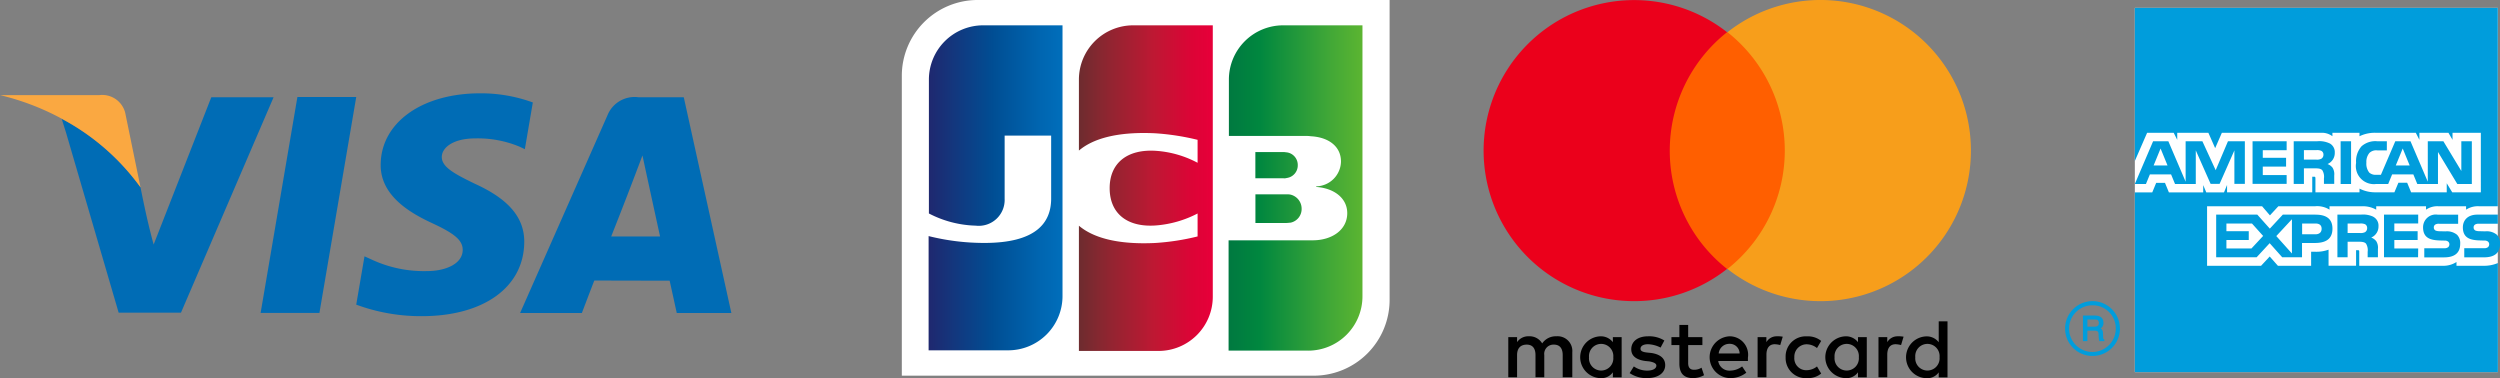
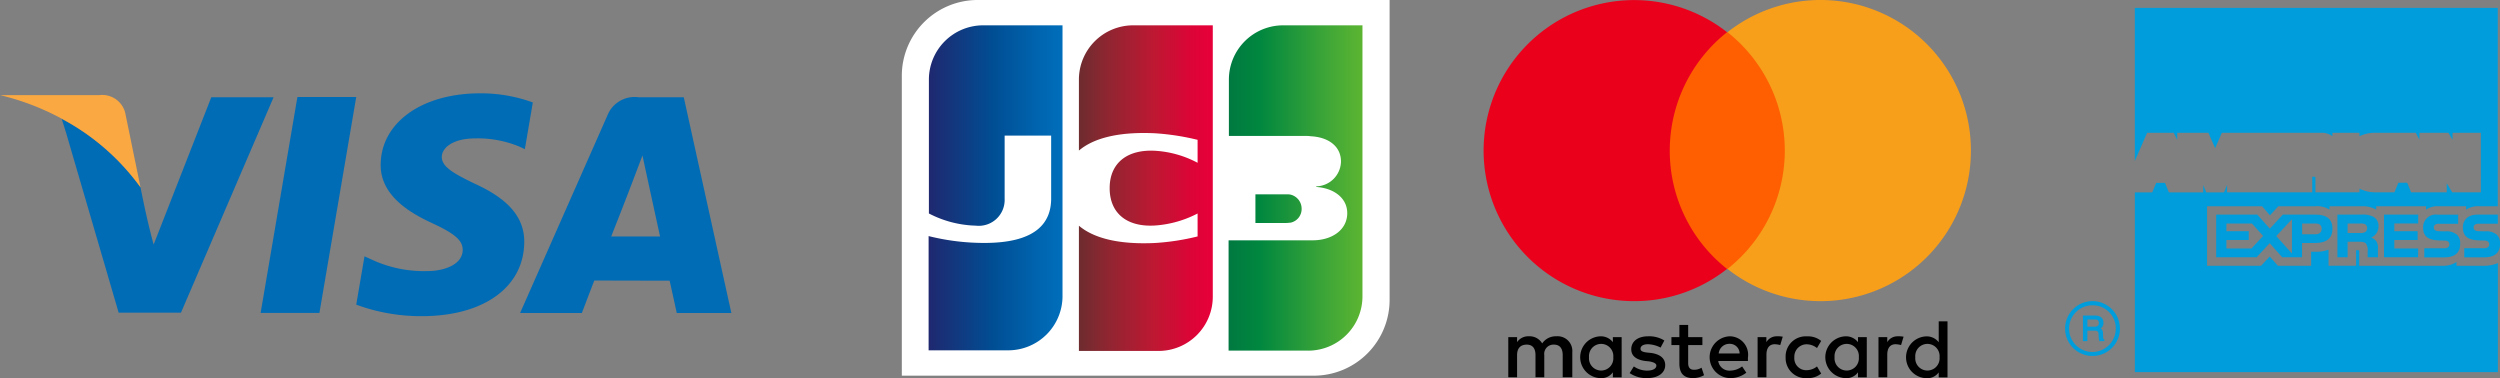
<svg xmlns="http://www.w3.org/2000/svg" xmlns:xlink="http://www.w3.org/1999/xlink" width="164.138" height="24.826">
  <rect width="100%" height="100%" fill="#808080" stroke="none" />
  <defs>
    <linearGradient id="a" x1="-.575" y1=".501" x2="2.324" y2=".501" gradientUnits="objectBoundingBox">
      <stop offset="0" stop-color="#007940" />
      <stop offset=".228" stop-color="#00873f" />
      <stop offset=".743" stop-color="#40a737" />
      <stop offset="1" stop-color="#5cb531" />
    </linearGradient>
    <linearGradient id="b" x1=".002" y1=".5" x2="1.003" y2=".5" xlink:href="#a" />
    <linearGradient id="c" x1="-.628" y1=".499" x2="2.537" y2=".499" xlink:href="#a" />
    <linearGradient id="d" x1=".002" y1=".5" x2="1.018" y2=".5" gradientUnits="objectBoundingBox">
      <stop offset="0" stop-color="#1f286f" />
      <stop offset=".475" stop-color="#004e94" />
      <stop offset=".826" stop-color="#0066b1" />
      <stop offset="1" stop-color="#006fbc" />
    </linearGradient>
    <linearGradient id="e" x1="-.006" y1=".499" x2=".981" y2=".499" gradientUnits="objectBoundingBox">
      <stop offset="0" stop-color="#6c2c2f" />
      <stop offset=".174" stop-color="#882730" />
      <stop offset=".573" stop-color="#be1833" />
      <stop offset=".859" stop-color="#dc0436" />
      <stop offset="1" stop-color="#e60039" />
    </linearGradient>
  </defs>
-   <path fill="#fff" d="M140.163.516h23.83v23.918h-23.83z" />
  <path d="M138.91 21.578a1.532 1.532 0 11-1.531-1.533 1.51 1.51 0 011.531 1.533m.273 0a1.8 1.8 0 10-1.8 1.793 1.8 1.8 0 001.804-1.793zm-1.383-.369c0-.213-.145-.23-.25-.23h-.5v.469h.466c.15-.004.283-.041.283-.243zm.363 1.19h-.331a1.926 1.926 0 01-.049-.441c0-.122-.02-.247-.248-.247h-.487v.688h-.294v-1.681h.781c.269 0 .567.095.567.469a.424.424 0 01-.182.379c.076.043.141.115.151.3l.012.291c0 .085.013.1.081.141zm9.659-6.086h-1.646v-.555h1.467v-.578h-1.467v-.506h1.677l.734.816-.765.821m1.629-.812l1.026-1.105v2.25zm2.564-.118h-.868v-.707h.874c.241 0 .406.1.406.343s-.161.366-.415.366zm3.263-.139a.636.636 0 01-.329.057h-.816v-.625h.826a.728.728 0 01.319.047.275.275 0 01.137.253.3.3 0 01-.14.27zm-3.257-1.151h-2.141l-.854.92-.822-.92h-2.7v2.8h2.656l.856-.925.824.925h1.3v-.938h.833c.585 0 1.165-.163 1.165-.94s-.591-.92-1.116-.92zm3.793.136a1.561 1.561 0 00-.806-.136h-1.545v2.8h.67v-1.02h.72c.243 0 .39.021.487.123a.827.827 0 01.109.544v.353h.674v-.547a.8.8 0 00-.11-.508.741.741 0 00-.33-.239.785.785 0 00.477-.744.65.65 0 00-.35-.624zm2.953 2.085H157.2v-.555h1.53v-.578h-1.53v-.506h1.567v-.584h-2.245v2.8h2.237zm2.554-.895a1.046 1.046 0 00-.765-.226l-.359-.009a.831.831 0 01-.257-.033.213.213 0 01-.147-.208.219.219 0 01.1-.2.457.457 0 01.268-.048h1.229v-.6h-1.343a.835.835 0 00-.96.833c0 .891.786.854 1.413.87a.358.358 0 01.233.064.231.231 0 01.082.185.25.25 0 01-.079.184.392.392 0 01-.269.069h-1.3v.6h1.305c.678 0 1.052-.288 1.052-.884a.769.769 0 00-.202-.595zm2.82.595c0 .6-.374.884-1.053.884h-1.296v-.6h1.288a.392.392 0 00.269-.069.25.25 0 00.079-.184.231.231 0 00-.082-.185.357.357 0 00-.233-.064c-.626-.018-1.413.021-1.413-.87 0-.4.255-.834.96-.833h1.336v.6h-1.223a.458.458 0 00-.267.048.219.219 0 00-.1.2.212.212 0 00.147.208.833.833 0 00.256.033l.359.009a1.043 1.043 0 01.766.226.772.772 0 01.204.599z" fill="#009ddc" />
  <g fill="#009ddc">
-     <path d="M141.396 10.865l.457-1.115.457 1.115h-.914m11.012-.442a.634.634 0 01-.328.057h-.816v-.624h.826a.709.709 0 01.319.048.273.273 0 01.137.252.3.3 0 01-.139.266zm5.8.442l-.457-1.115-.456 1.115zm-10.815-1.591h-1.115l-.807 1.9-.873-1.9h-1.1v2.655l-1.135-2.655h-1l-1.2 2.806h.73l.257-.628h1.394l.258.628h1.363V9.874l.974 2.2h.588l.972-2.2v2.2h.687v-2.8zm2.737 2.221h-1.567v-.556h1.53v-.577h-1.53v-.5h1.567v-.588h-2.238v2.8h2.238zm2.814-2.084a1.562 1.562 0 00-.806-.137h-1.544v2.8h.67v-1.022h.719c.244 0 .391.021.487.123a.821.821 0 01.109.544v.354h.675v-.557a.8.8 0 00-.111-.508.753.753 0 00-.329-.238.785.785 0 00.476-.744.65.65 0 00-.346-.618zm.73 2.668h.686V9.274h-.686zm8.614 0h-.954l-1.268-2.1v2.1h-1.359l-.258-.628h-1.394l-.257.628h-.779a1.186 1.186 0 01-1.329-1.383 1.494 1.494 0 01.359-1.094 1.367 1.367 0 011.02-.329h.64v.6h-.626a.642.642 0 00-.518.167.9.9 0 00-.2.635.943.943 0 00.19.658.636.636 0 00.465.143h.3l.942-2.2h1l1.135 2.654V9.274h1.023l1.179 1.953V9.274h.69v2.8z" />
    <path d="M163.993 13.541h-1.241a1.414 1.414 0 00-.841.225v-.225h-1.83a1.307 1.307 0 00-.8.225v-.225h-3.27v.225a1.783 1.783 0 00-.906-.225h-2.16v.225a1.515 1.515 0 00-.938-.225h-2.421l-.554.6-.515-.6h-3.611v3.91h3.544l.568-.61.538.608h2.181v-.922h.217a2.336 2.336 0 00.928-.135v1.057h1.807v-1.022h.089c.11 0 .118.009.118.113v.91h5.471a1.583 1.583 0 00.914-.248v.248h1.735a2.359 2.359 0 00.983-.179v7.162h-23.836v-11.8h1.143l.259-.627h.577l.258.627h2.252v-.481l.2.478h1.166l.2-.486v.484h5.593v-1.026h.109c.08 0 .1.01.1.135v.889h2.893v-.243a2.258 2.258 0 001.074.243h1.218l.262-.627h.576l.259.627h2.339v-.594l.36.594h1.879V8.72h-1.859v.461l-.267-.461h-1.908v.461l-.235-.461h-2.578a2.309 2.309 0 00-1.12.225V8.72h-1.778v.225a1.134 1.134 0 00-.759-.225h-6.5l-.439 1.008-.445-1.008h-2.045v.461l-.231-.461h-1.747l-.807 1.854V.516h23.831v13.025" />
  </g>
  <path d="M91.235 19.693a4.979 4.979 0 01-4.972 4.972H59.209V4.972A4.979 4.979 0 0164.181 0h27.054z" fill="#fff" />
  <path d="M185.584 103.9h2.056c.059 0 .2-.02.254-.02a.917.917 0 00.724-.92.95.95 0 00-.724-.92 1.031 1.031 0 00-.254-.02h-2.056z" transform="translate(-103.159 -89.261)" fill="url(#a)" />
  <path d="M175.083 13.3a3.563 3.563 0 00-3.563 3.563v3.7h5.031a2.011 2.011 0 01.352.02c1.135.059 1.977.646 1.977 1.664a1.665 1.665 0 01-1.625 1.625v.039c1.155.078 2.036.724 2.036 1.723 0 1.077-.979 1.781-2.271 1.781h-5.52v7.243h5.227a3.563 3.563 0 003.563-3.563V13.3z" transform="translate(-90.837 -11.637)" fill="url(#b)" />
-   <path d="M188.364 80.666a.833.833 0 00-.724-.842c-.039 0-.137-.02-.2-.02h-1.86v1.723h1.86a.546.546 0 00.2-.02.833.833 0 00.724-.842z" transform="translate(-103.159 -69.821)" fill="url(#c)" />
  <path d="M17.665 13.3a3.563 3.563 0 00-3.565 3.563v8.789a7.045 7.045 0 003.073.8 1.7 1.7 0 001.9-1.762v-4.15h3.054v4.13c0 1.605-1 2.917-4.385 2.917a15.028 15.028 0 01-3.661-.45v7.5h5.229a3.563 3.563 0 003.563-3.563V13.3z" transform="translate(46.887 -11.637)" fill="url(#d)" />
  <path d="M96.511 13.3a3.563 3.563 0 00-3.563 3.563v4.659c.9-.763 2.467-1.253 4.992-1.135a15.882 15.882 0 012.8.431v1.507a6.775 6.775 0 00-2.7-.783c-1.918-.137-3.073.8-3.073 2.447 0 1.664 1.155 2.6 3.073 2.447a7.108 7.108 0 002.7-.783v1.507a15.511 15.511 0 01-2.8.431c-2.525.117-4.091-.372-4.992-1.135v8.222h5.227a3.563 3.563 0 003.563-3.563V13.3z" transform="translate(-22.112 -11.637)" fill="url(#e)" />
  <g fill-rule="evenodd">
    <path d="M17.963 6.384L11.881 20.53h-4.09L4.329 8.686l-.281-.893.023.013.038.021-.037-.019.054.03a15.153 15.153 0 015.1 4.463c.26 1.3.51 2.48.862 3.753l3.784-9.668h4.091zm16.456 9.528c-.029 2.945-2.663 4.846-6.724 4.846a12.257 12.257 0 01-4.307-.757l.543-3.173.5.228a8.114 8.114 0 003.639.741c1.112 0 2.3-.436 2.309-1.387 0-.621-.5-1.062-2-1.756-1.469-.678-3.41-1.813-3.385-3.85.019-2.756 2.711-4.677 6.529-4.677a9.9 9.9 0 013.46.6l-.524 3.067-.35-.165a7.122 7.122 0 00-2.891-.543c-1.509 0-2.212.631-2.212 1.222 0 .659.82 1.1 2.169 1.756 2.232 1.01 3.265 2.237 3.245 3.847zm10.474-9.528H41.91a1.916 1.916 0 00-2.023 1.179l-5.739 12.986h4.055s.664-1.746.816-2.13c.441 0 4.385.01 4.947.01.112.5.466 2.12.466 2.12h3.585L44.893 6.384zm-4.764 9.139a302.107 302.107 0 002.052-5.316c.38 1.773.769 3.544 1.155 5.316h-3.207zM19.526 6.369h3.863l-2.417 14.175h-3.861z" fill="#006cb5" />
    <path d="M0 6.244h6.535a1.555 1.555 0 011.684 1.154l1.006 4.9a15.153 15.153 0 00-5.1-4.463l-.054-.03.037.019-.038-.021q-.156-.086-.316-.168A16.632 16.632 0 000 6.244z" fill="#faa841" />
  </g>
  <path d="M103.23 24.771v-1.648a.967.967 0 00-1.044-1.044 1.083 1.083 0 00-.934.467.961.961 0 00-.879-.467.887.887 0 00-.769.384v-.33h-.577v2.636h.577v-1.456c0-.467.247-.687.632-.687s.577.247.577.687v1.456h.577v-1.456a.608.608 0 01.632-.687c.384 0 .577.247.577.687v1.456zm8.541-2.636h-.934v-.8h-.577v.8h-.522v.522h.522v1.208c0 .6.247.961.906.961a1.536 1.536 0 00.714-.192l-.165-.494a.9.9 0 01-.494.137c-.275 0-.384-.165-.384-.439v-1.182h.934v-.522zm4.888-.055a.774.774 0 00-.687.384v-.33h-.576v2.636h.58v-1.483c0-.439.192-.687.549-.687a1.6 1.6 0 01.357.055l.165-.549a1.817 1.817 0 00-.384-.027zm-7.387.275a1.885 1.885 0 00-1.071-.275c-.659 0-1.1.329-1.1.851 0 .439.33.687.906.769l.275.027c.3.055.467.137.467.275 0 .192-.22.33-.6.33a1.516 1.516 0 01-.879-.275l-.275.439a1.942 1.942 0 001.126.33c.769 0 1.208-.357 1.208-.851 0-.467-.357-.714-.906-.8l-.275-.028c-.247-.027-.439-.082-.439-.247 0-.192.192-.3.494-.3a1.979 1.979 0 01.824.22l.247-.467zm15.324-.275a.774.774 0 00-.687.384v-.33h-.577v2.636h.577v-1.483c0-.439.192-.687.549-.687a1.6 1.6 0 01.357.055l.165-.549a1.817 1.817 0 00-.384-.027zm-7.36 1.373a1.319 1.319 0 001.4 1.373 1.366 1.366 0 00.934-.3l-.275-.467a1.11 1.11 0 01-.687.247.78.78 0 01-.8-.851.81.81 0 01.8-.851 1.109 1.109 0 01.687.247l.275-.467a1.366 1.366 0 00-.934-.3 1.319 1.319 0 00-1.4 1.373zm5.328 0v-1.318h-.577v.33a.992.992 0 00-.824-.384 1.374 1.374 0 000 2.746.924.924 0 00.824-.384v.33h.577zm-2.115 0a.8.8 0 111.593 0 .8.8 0 11-1.593 0zm-6.893-1.373a1.374 1.374 0 00.027 2.746 1.68 1.68 0 001.071-.357l-.275-.412a1.312 1.312 0 01-.769.275.741.741 0 01-.8-.632h1.95v-.22a1.213 1.213 0 00-1.208-1.4zm0 .494a.642.642 0 01.659.632h-1.373a.7.7 0 01.714-.632zm14.308.879v-2.357h-.577v1.373a.992.992 0 00-.824-.384 1.374 1.374 0 000 2.746.924.924 0 00.824-.384v.33h.577zm-2.115 0a.8.8 0 111.593 0 .8.8 0 11-1.593 0zm-19.279 0v-1.318h-.577v.33a.992.992 0 00-.824-.384 1.374 1.374 0 000 2.746.924.924 0 00.824-.384v.33h.577zm-2.142 0a.8.8 0 111.593 0 .8.8 0 11-1.593 0z" />
  <path fill="#ff5f00" d="M109.079 2.115h8.651v15.544h-8.651z" />
  <path d="M109.629 9.886a9.913 9.913 0 013.762-7.772 9.883 9.883 0 10-6.1 17.658 9.825 9.825 0 006.1-2.115 9.872 9.872 0 01-3.762-7.771z" fill="#eb001b" />
  <path d="M129.401 9.886a9.876 9.876 0 01-15.983 7.772 9.908 9.908 0 000-15.544 9.876 9.876 0 0115.983 7.772z" fill="#f79e1b" />
</svg>